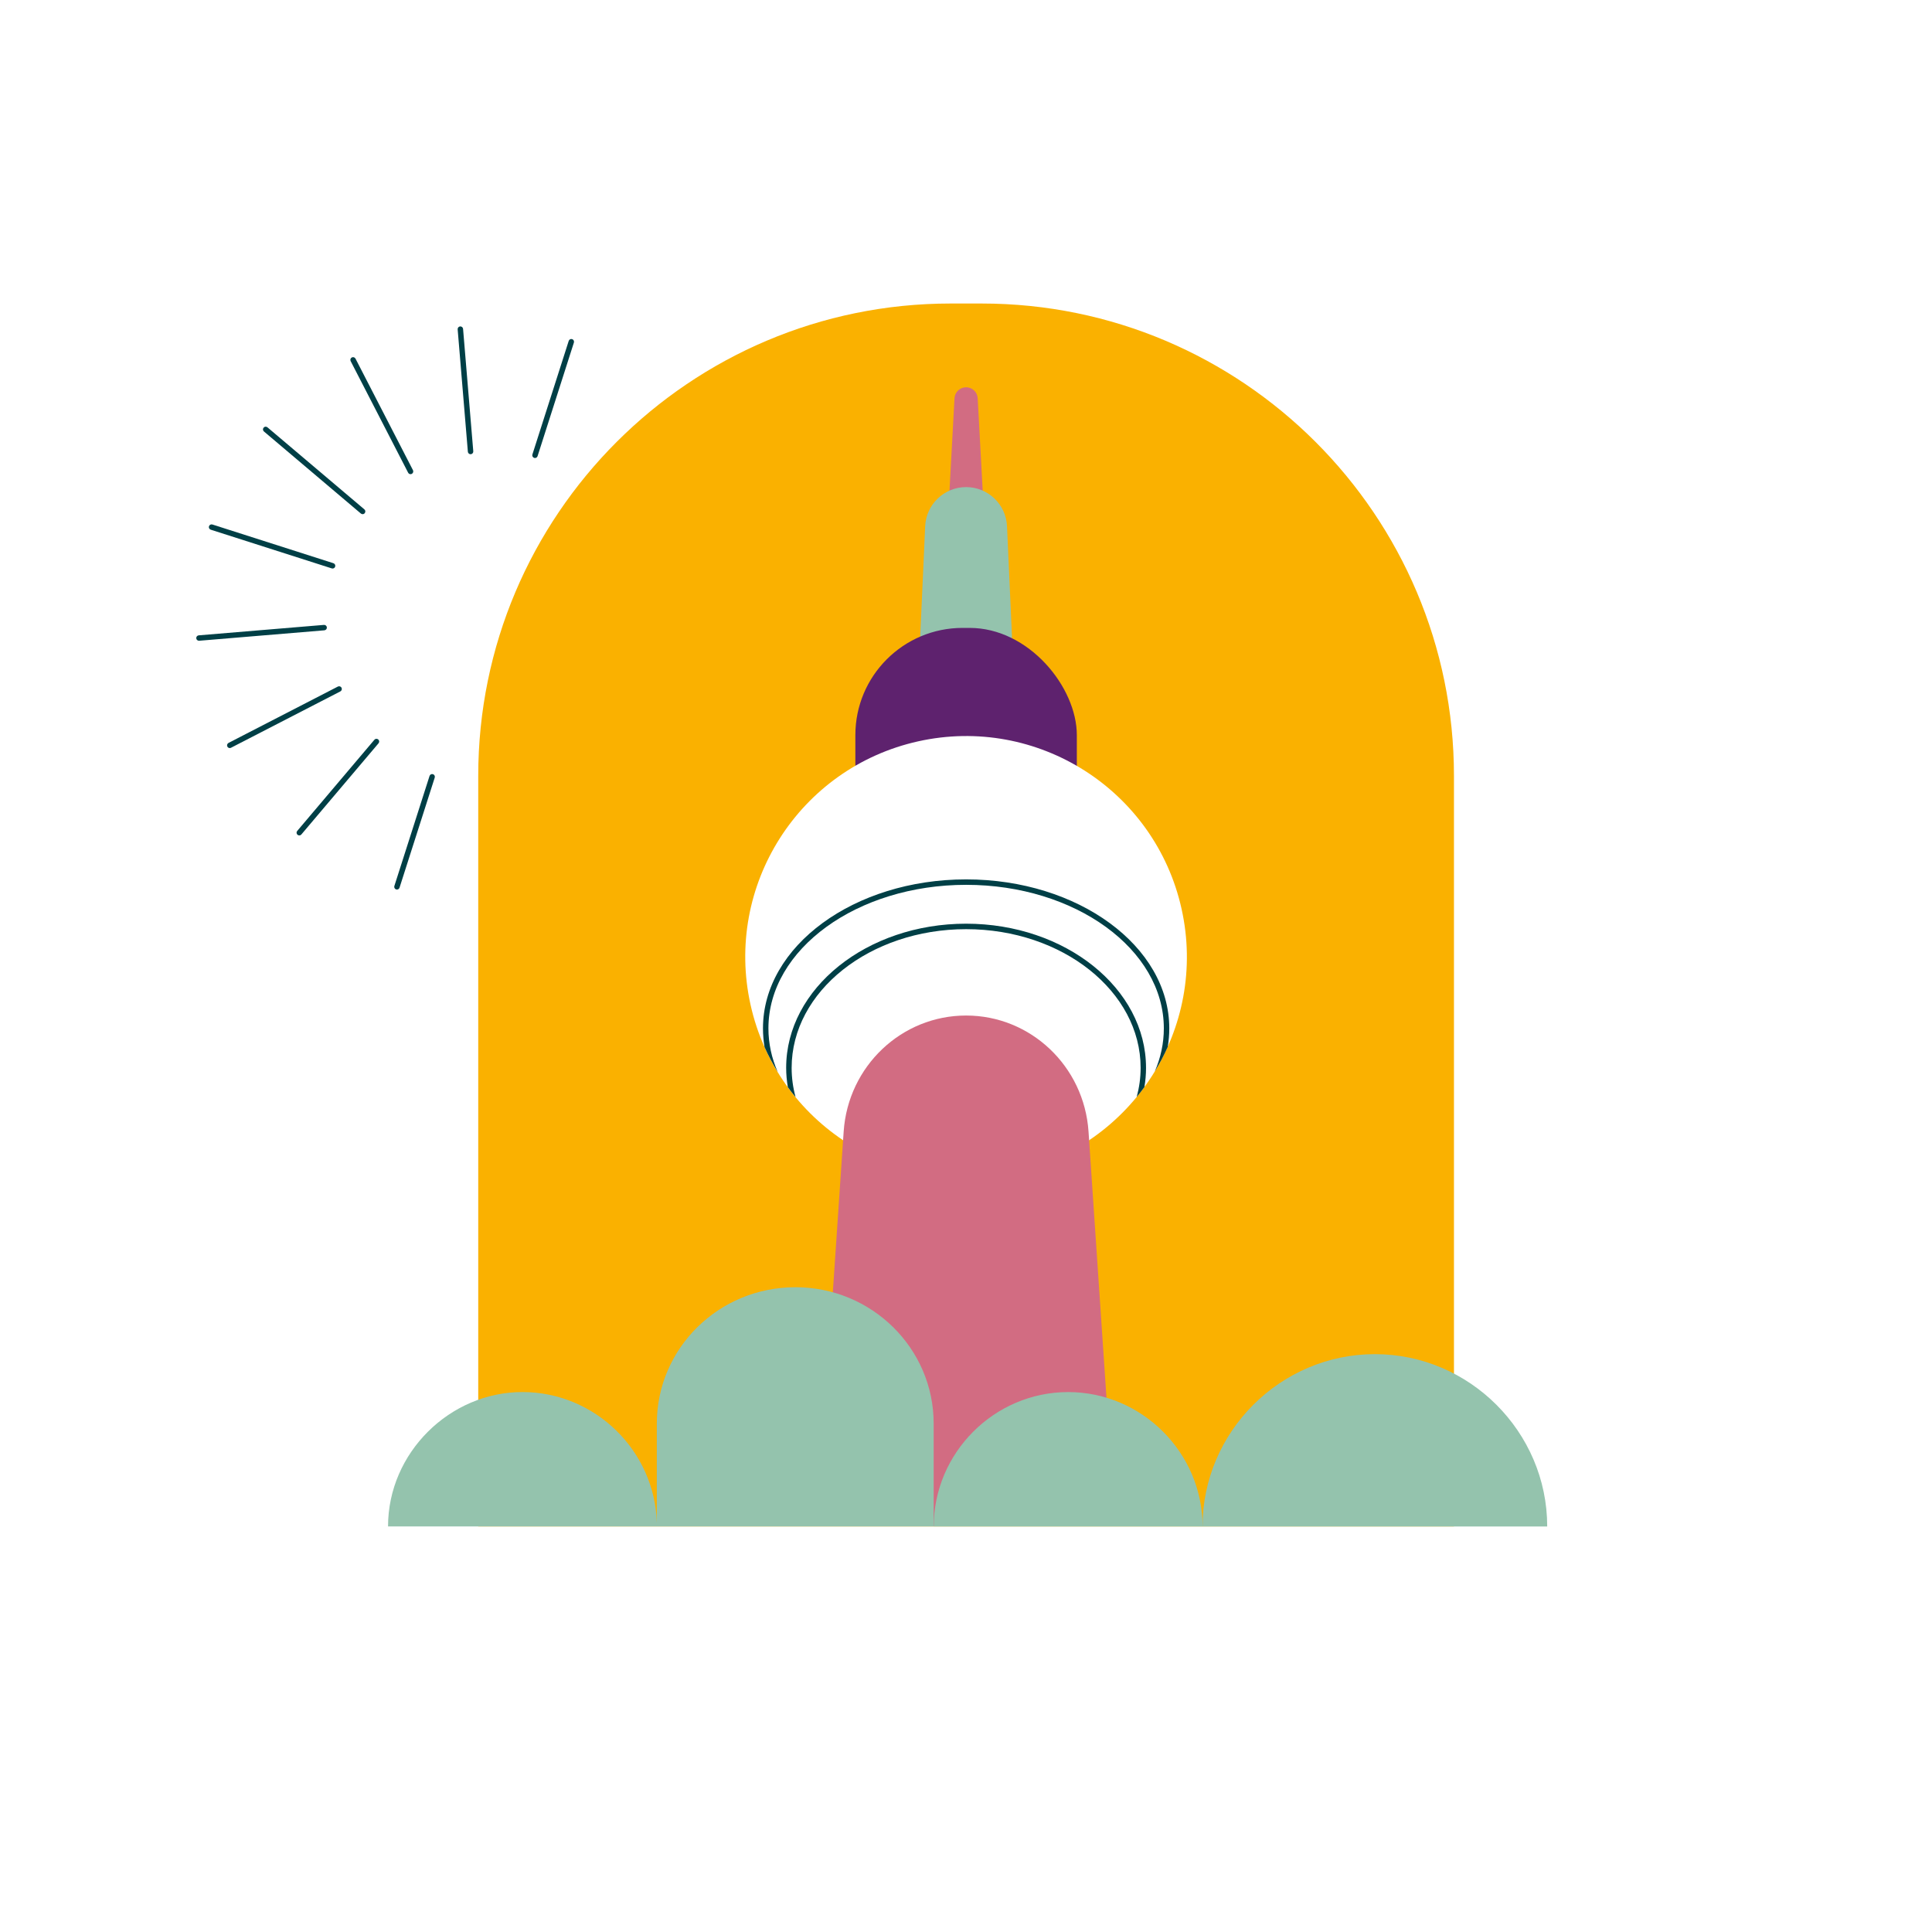
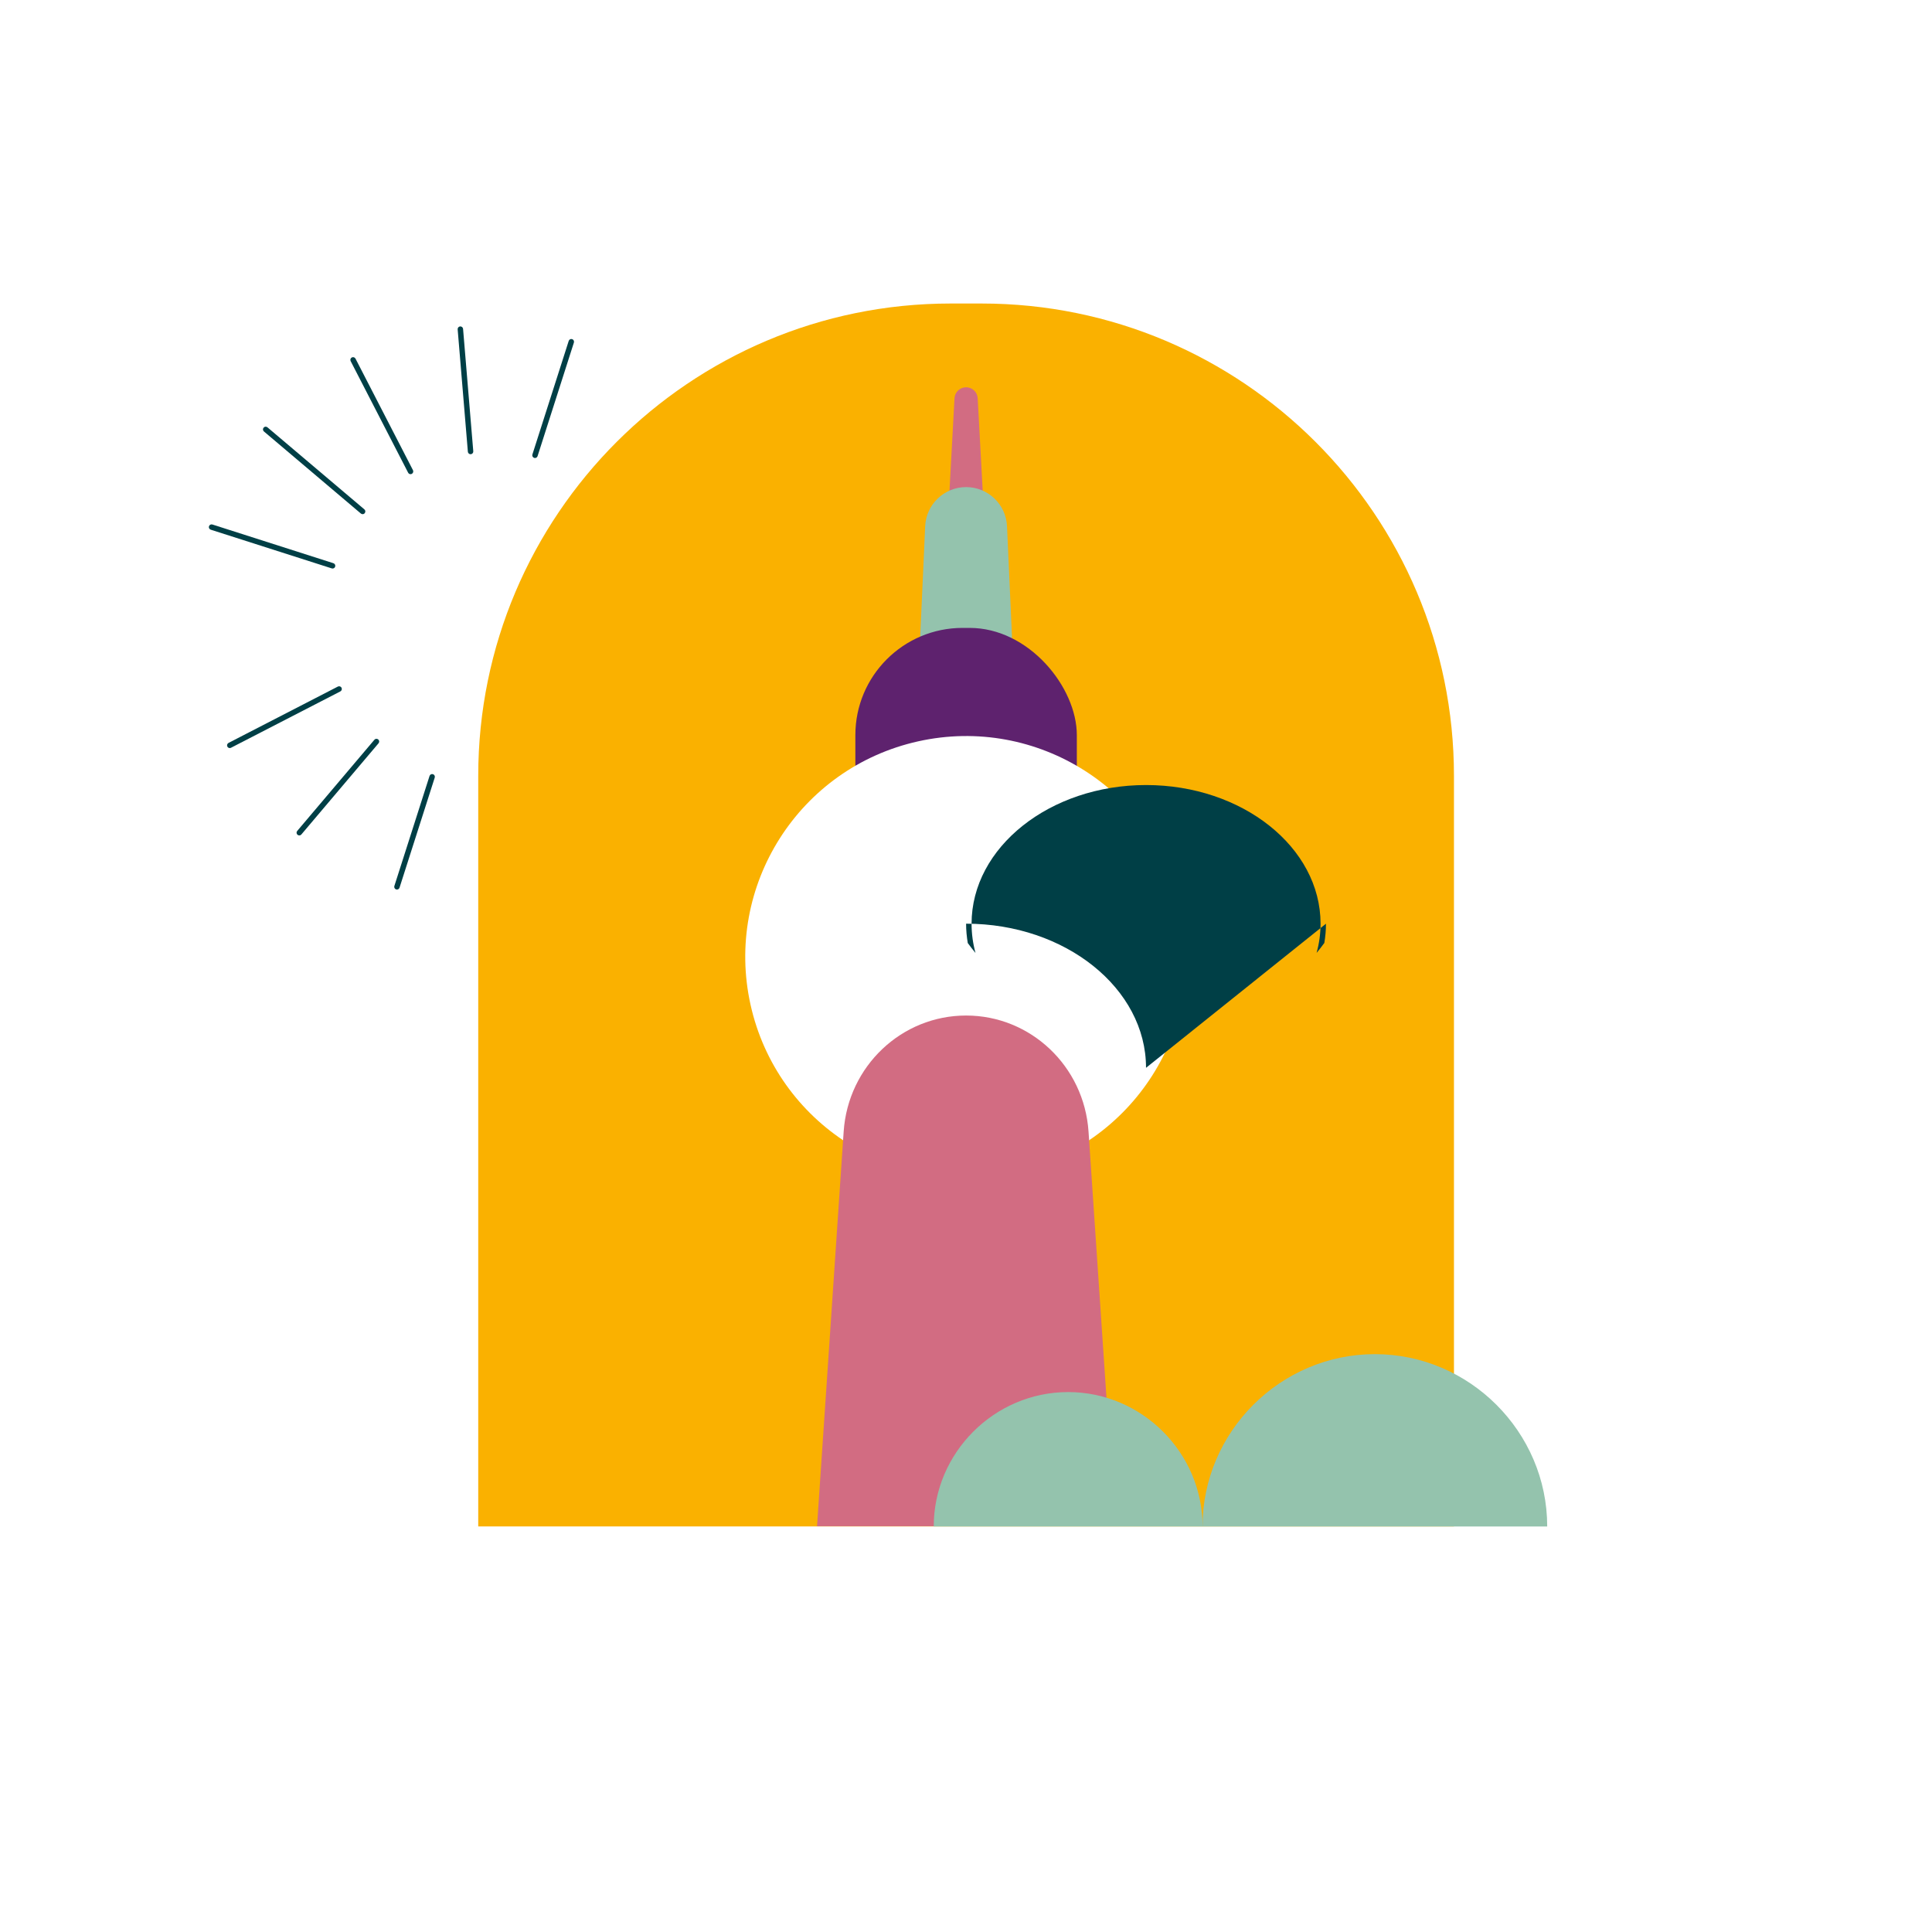
<svg xmlns="http://www.w3.org/2000/svg" viewBox="0 0 600 600">
  <defs>
    <style>
      .cls-1 {
        fill: #fff;
      }

      .cls-2 {
        fill: #5e226e;
      }

      .cls-3 {
        fill: #003f46;
      }

      .cls-4 {
        fill: #fab100;
      }

      .cls-5 {
        fill: #d26c82;
      }

      .cls-6 {
        fill: #94c3ad;
      }
    </style>
  </defs>
  <g id="hintergrundfläche">
    <rect class="cls-1" x="0" width="600" height="600" />
  </g>
  <g id="Layer_3" data-name="Layer 3">
    <g>
      <path class="cls-4" d="M256.82,132.66h233.1v303.02h-233.1c-80.96,0-146.69-65.73-146.69-146.69v-9.64c0-80.96,65.73-146.69,146.69-146.69Z" transform="translate(584.2 -15.87) rotate(90)" />
      <path class="cls-5" d="M303.63,123.68l1.65,30.43h-10.5s1.65-30.43,1.65-30.43c.1-1.91,1.69-3.41,3.6-3.41h0c1.92,0,3.5,1.5,3.6,3.41Z" />
      <path class="cls-6" d="M312.74,163.42l1.53,34c.33,7.24-5.46,13.29-12.71,13.29h-3.06c-7.25,0-13.04-6.05-12.71-13.29l1.53-34c.31-6.8,5.91-12.15,12.71-12.15h0c6.8,0,12.4,5.35,12.71,12.15Z" />
      <rect class="cls-2" x="265.64" y="195" width="68.78" height="97.35" rx="33.3" ry="33.3" />
      <path class="cls-3" d="M127.5,147.26c-.31,0-.6-.17-.75-.46l-17.85-34.65c-.21-.41-.05-.92.36-1.14.41-.21.92-.05,1.14.36l17.85,34.65c.21.41.05.92-.36,1.14-.12.06-.26.09-.39.09Z" />
      <path class="cls-3" d="M71.36,232.32c-.31,0-.6-.17-.75-.46-.21-.41-.05-.92.36-1.14l33.96-17.5c.41-.21.92-.05,1.14.36.21.41.05.92-.36,1.14l-33.96,17.5c-.12.06-.26.09-.39.09Z" />
      <path class="cls-3" d="M103.29,176.56c-.09,0-.17-.01-.26-.04l-37.58-12.02c-.44-.14-.69-.62-.55-1.06.14-.44.62-.69,1.06-.55l37.58,12.02c.44.14.69.62.55,1.06-.11.36-.45.59-.8.59Z" />
      <path class="cls-3" d="M123.28,276.26c-.09,0-.17-.01-.26-.04-.44-.14-.69-.62-.55-1.06l10.93-34.18c.14-.44.62-.69,1.06-.55.44.14.69.62.55,1.06l-10.93,34.18c-.11.36-.45.59-.8.59Z" />
      <path class="cls-3" d="M166.15,142.24c-.09,0-.17-.01-.26-.04-.44-.14-.69-.62-.55-1.06l11.28-35.27c.14-.44.62-.69,1.06-.55.44.14.69.62.55,1.06l-11.28,35.27c-.11.36-.45.59-.8.59Z" />
-       <path class="cls-3" d="M61.79,198.99c-.43,0-.8-.33-.84-.77-.04-.46.31-.87.77-.91l38.88-3.24c.47-.04.87.31.91.77.04.46-.31.87-.77.91l-38.88,3.24s-.05,0-.07,0Z" />
      <path class="cls-3" d="M146.14,141.06c-.43,0-.8-.33-.84-.77l-3.17-38.01c-.04-.46.31-.87.77-.91.47-.03.87.31.91.77l3.17,38.01c.04.46-.31.87-.77.91-.02,0-.05,0-.07,0Z" />
      <path class="cls-3" d="M92.95,259.45c-.19,0-.39-.07-.55-.2-.36-.3-.4-.83-.1-1.19l23.97-28.32c.3-.36.83-.4,1.19-.1.36.3.4.83.1,1.19l-23.97,28.32c-.17.2-.41.3-.65.3Z" />
      <path class="cls-3" d="M112.62,159.68c-.19,0-.39-.07-.55-.2l-30.1-25.48c-.36-.3-.4-.83-.1-1.19.3-.36.83-.4,1.19-.1l30.1,25.48c.36.3.4.83.1,1.19-.17.2-.41.3-.65.3Z" />
      <path id="Path_480" data-name="Path 480" class="cls-1" d="M314.91,364.1c-36.97,8.22-73.6-15.09-81.82-52.05-8.22-36.97,15.09-73.6,52.05-81.82,36.97-8.22,73.6,15.09,81.81,52.05,8.22,36.97-15.09,73.6-52.05,81.82,0,0,0,0,0,0" />
-       <path class="cls-3" d="M238.64,319.36c0-24.58,27.54-44.57,61.4-44.57s61.4,20,61.4,44.57c0,4.62-.96,9.12-2.82,13.41,1.5-2.46,2.85-5.01,4.03-7.64.32-1.9.48-3.82.48-5.77,0-25.51-28.3-46.26-63.09-46.26s-63.09,20.75-63.09,46.26c0,1.96.17,3.91.49,5.83,1.2,2.69,2.58,5.27,4.1,7.75-1.91-4.34-2.9-8.9-2.9-13.57Z" />
-       <path class="cls-3" d="M355.91,331.62c0-24.68-25.07-44.76-55.88-44.76s-55.88,20.08-55.88,44.76c0,2.04.19,4.04.52,6.01.77,1.05,1.57,2.08,2.4,3.08-.8-2.93-1.22-5.97-1.22-9.08,0-23.75,24.31-43.07,54.19-43.07s54.19,19.32,54.19,43.07c0,3.11-.43,6.13-1.22,9.06.83-1.01,1.63-2.04,2.39-3.09.33-1.95.51-3.94.51-5.97Z" />
+       <path class="cls-3" d="M355.91,331.62c0-24.68-25.07-44.76-55.88-44.76c0,2.04.19,4.04.52,6.01.77,1.05,1.57,2.08,2.4,3.08-.8-2.93-1.22-5.97-1.22-9.08,0-23.75,24.31-43.07,54.19-43.07s54.19,19.32,54.19,43.07c0,3.11-.43,6.13-1.22,9.06.83-1.01,1.63-2.04,2.39-3.09.33-1.95.51-3.94.51-5.97Z" />
      <path class="cls-5" d="M346.32,473.98h-92.58s8.27-122.58,8.27-122.58c1.37-20.28,17.98-36.02,38.02-36.02h0c20.04,0,36.65,15.74,38.02,36.02l8.27,122.58Z" />
      <g>
        <path class="cls-6" d="M331.72,432.32c-22.9,0-41.74,18.84-41.74,41.74h83.49c0-22.9-18.84-41.74-41.74-41.74Z" />
        <path class="cls-6" d="M426.98,420.54c-29.36,0-53.52,24.16-53.52,53.52h107.04c0-29.36-24.16-53.52-53.52-53.52Z" />
-         <path class="cls-6" d="M246.97,399.76h0c-23.74,0-42.99,18.96-42.99,42.35v30.82c-.6-22.39-19.2-40.62-41.73-40.62s-41.74,18.84-41.74,41.74h169.45v-31.95c0-23.39-19.25-42.35-42.99-42.35Z" />
      </g>
    </g>
  </g>
</svg>